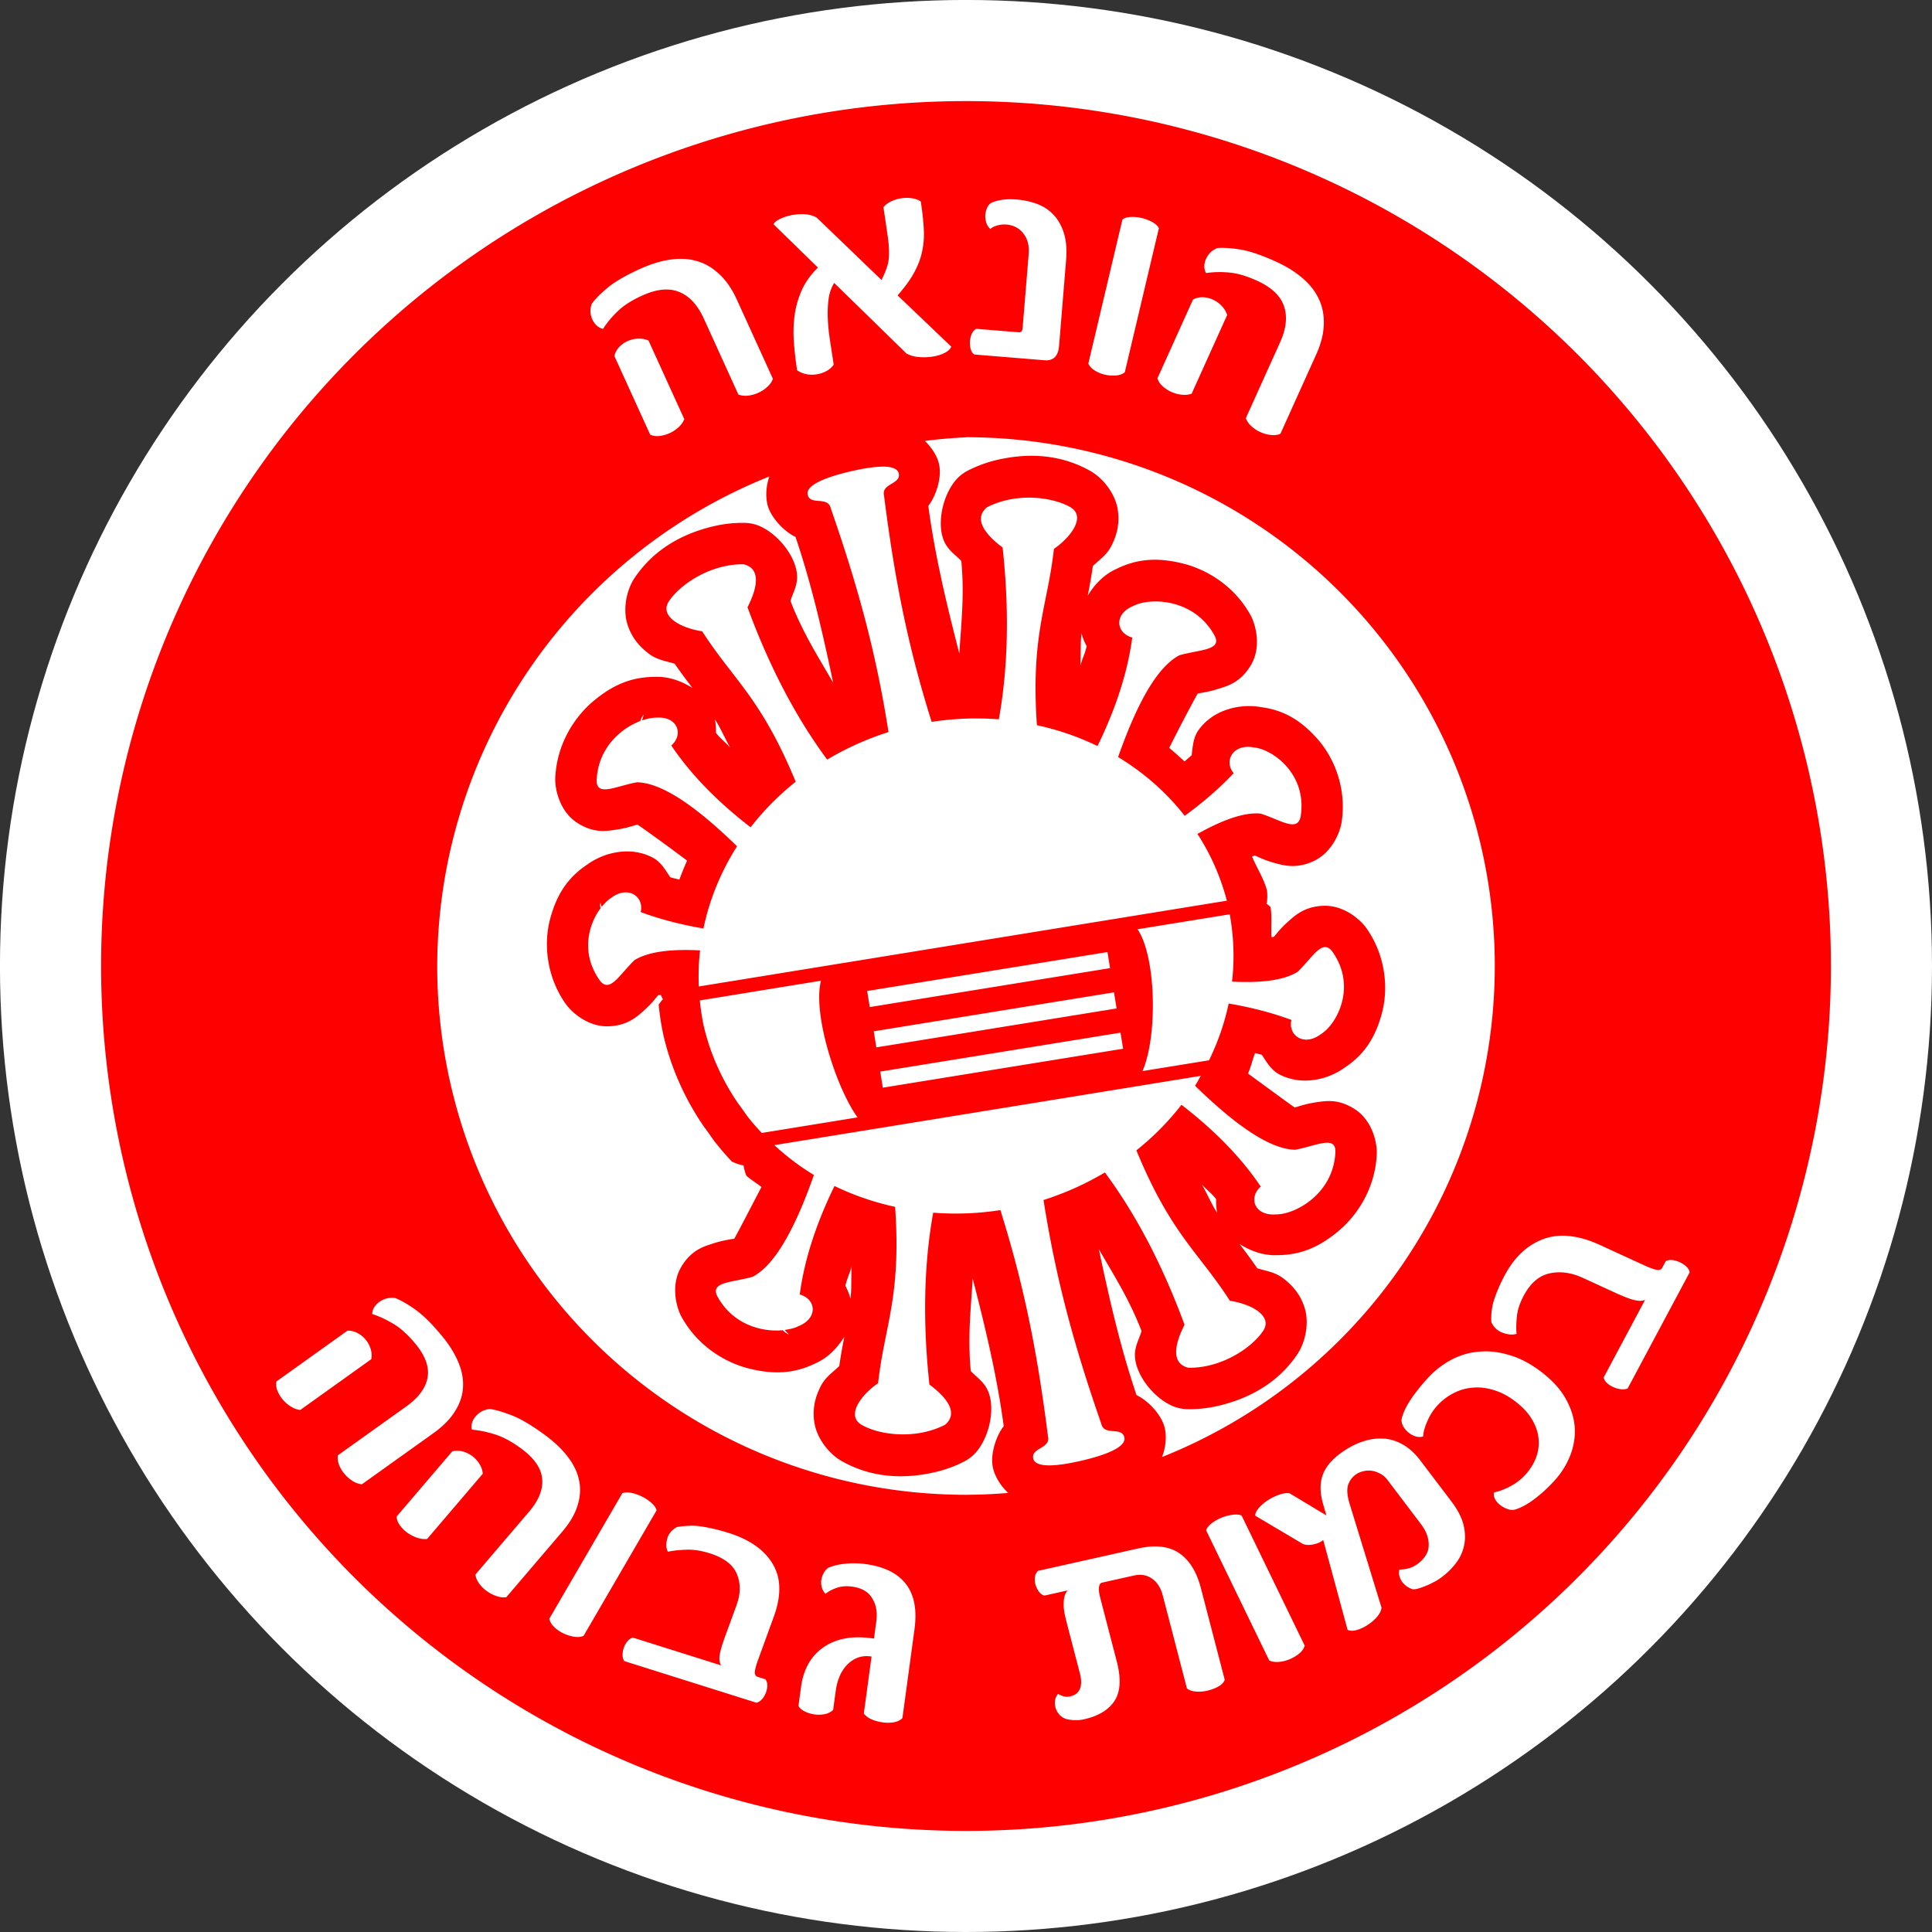
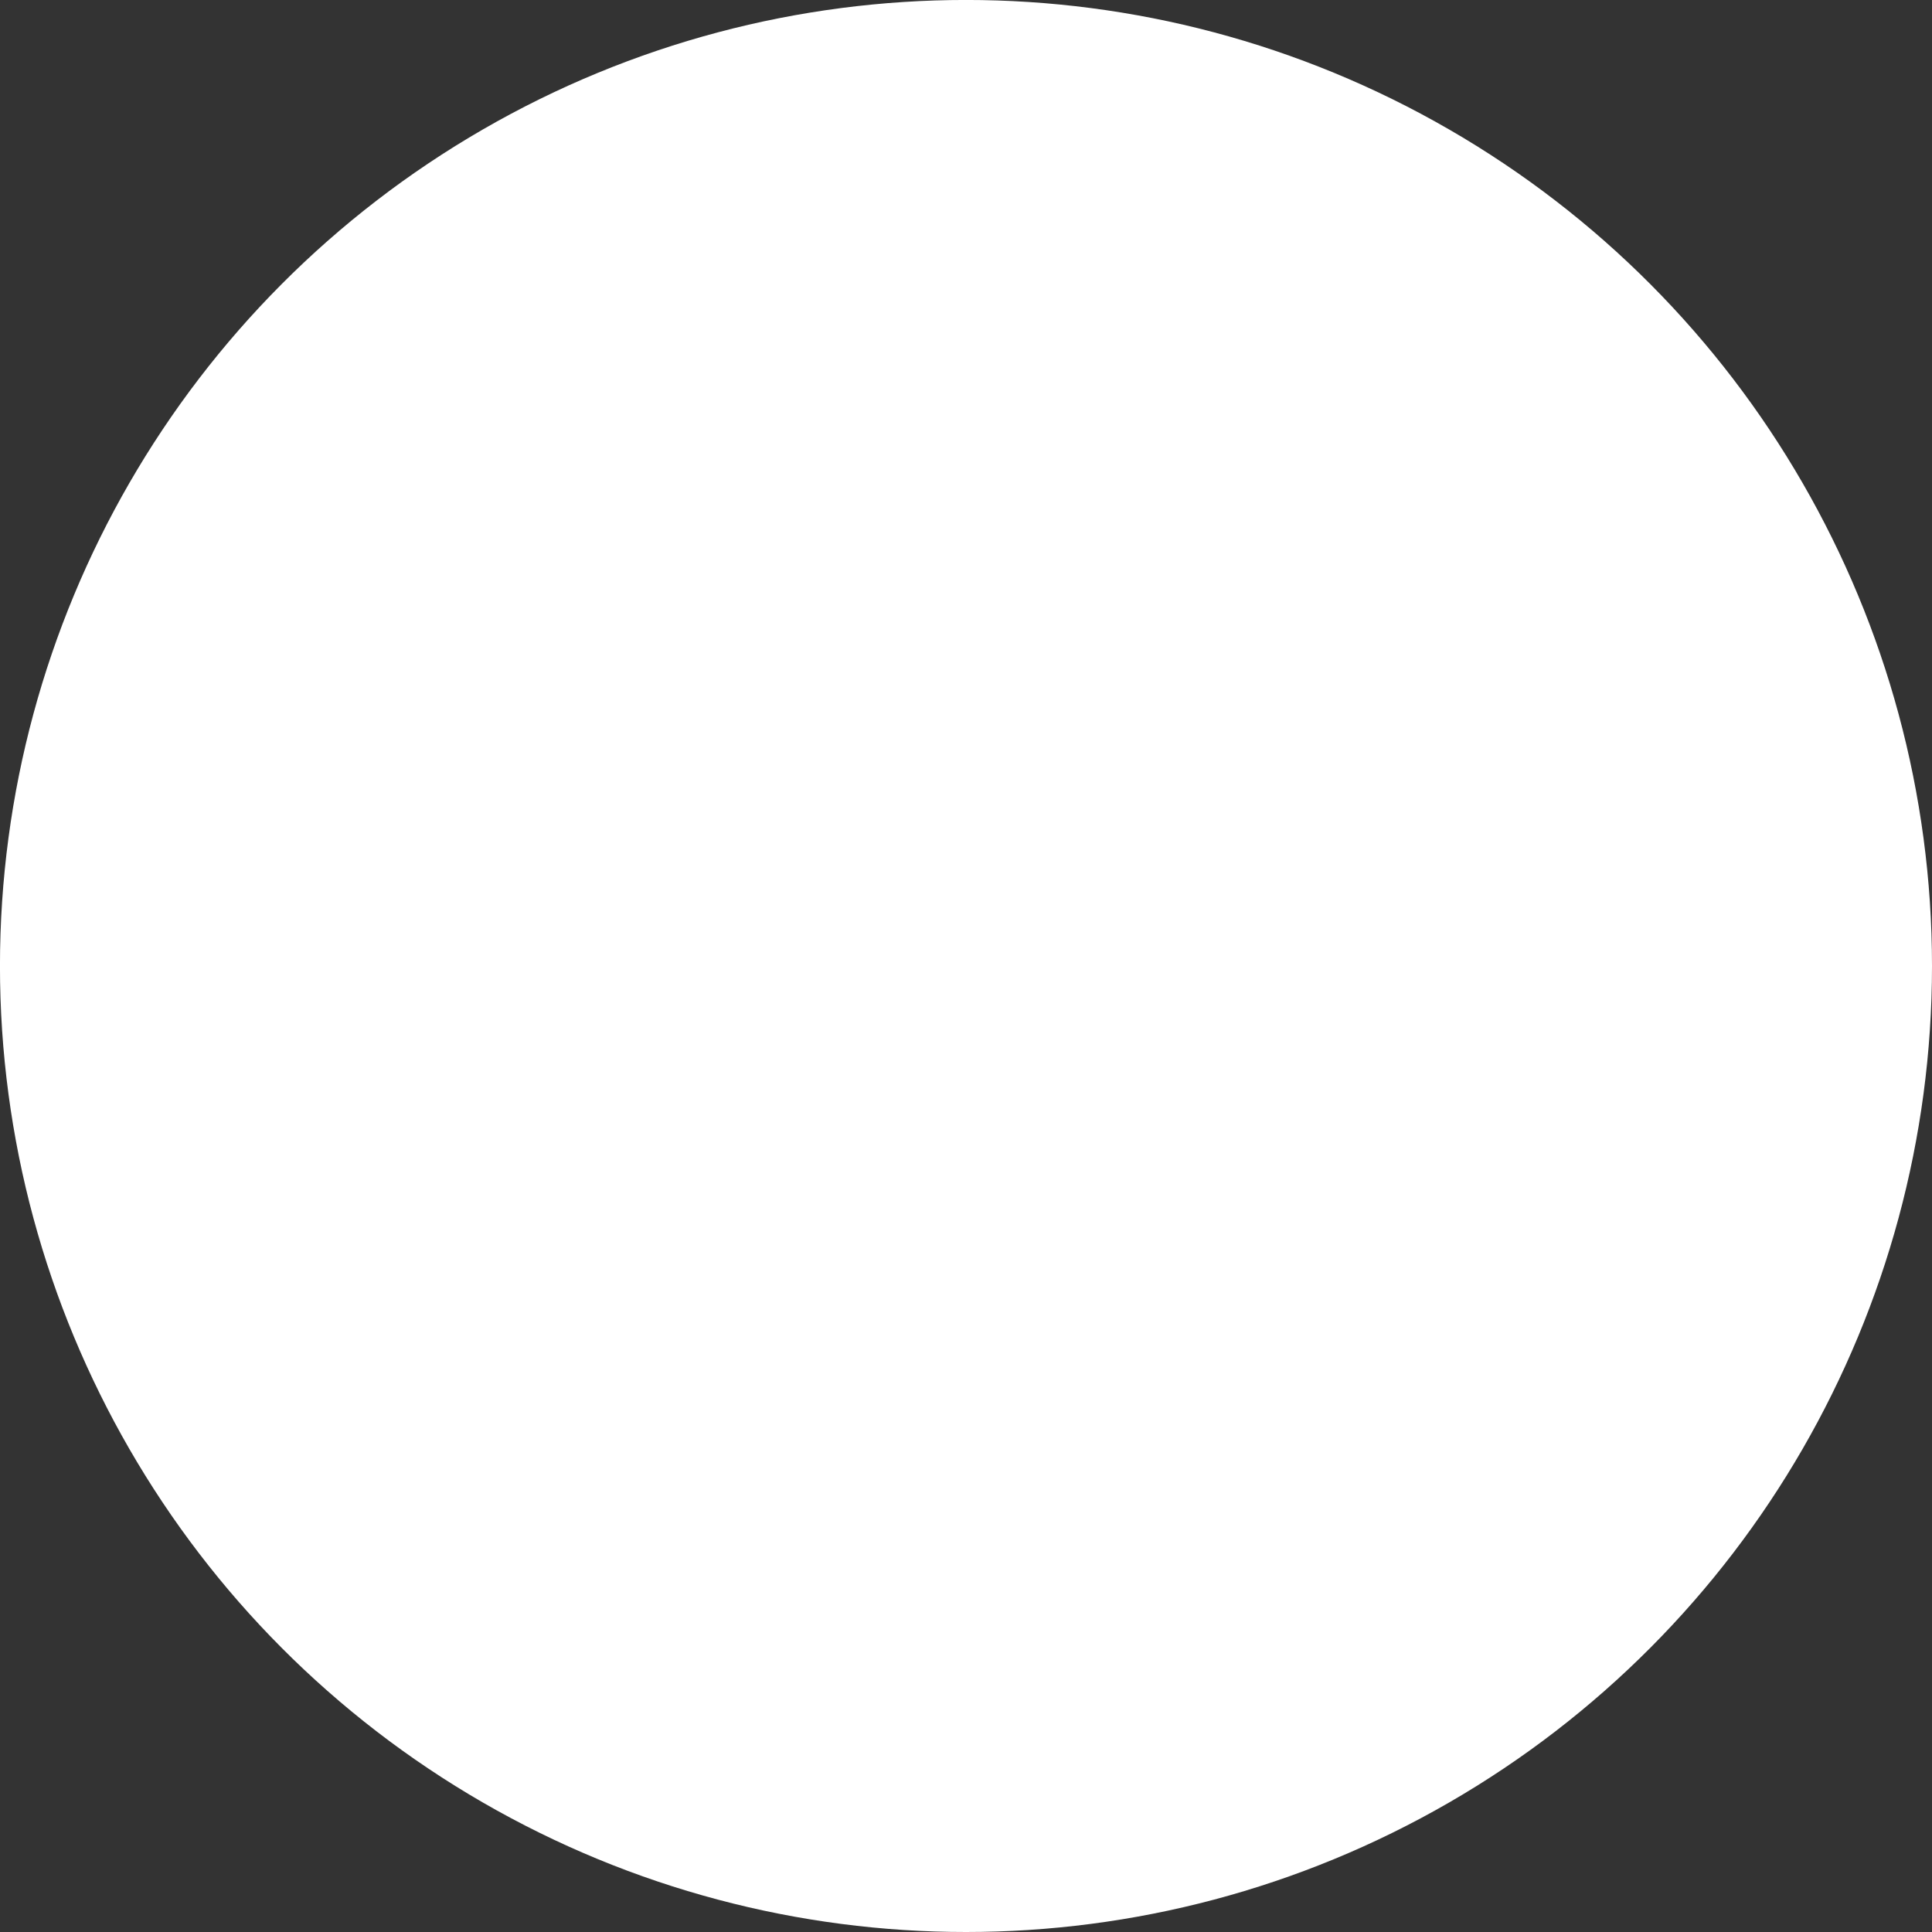
<svg xmlns="http://www.w3.org/2000/svg" xmlns:ns1="http://www.inkscape.org/namespaces/inkscape" xmlns:ns2="http://sodipodi.sourceforge.net/DTD/sodipodi-0.dtd" width="60.335mm" height="60.335mm" viewBox="0 0 60.335 60.335" version="1.1" id="svg1" ns1:version="1.4 (e7c3feb100, 2024-10-09)" ns2:docname="article-labeling-fraud.svg">
  <rect x="0" y="0" width="60.335" height="60.335" fill="#333333" stroke="none" />
  <ns2:namedview id="namedview1" pagecolor="#ffffff" bordercolor="#000000" borderopacity="0.25" ns1:showpageshadow="2" ns1:pageopacity="0.0" ns1:pagecheckerboard="0" ns1:deskcolor="#d1d1d1" ns1:document-units="mm" ns1:zoom="1.6000176" ns1:cx="176.87305" ns1:cy="178.43554" ns1:window-width="1600" ns1:window-height="821" ns1:window-x="0" ns1:window-y="0" ns1:window-maximized="1" ns1:current-layer="layer1" />
  <defs id="defs1" />
  <g ns1:label="Layer 1" ns1:groupmode="layer" id="layer1">
    <circle style="fill:#ffffff;fill-opacity:1;stroke:none;stroke-width:0.341;stroke-linecap:round;stroke-linejoin:round;stroke-miterlimit:4.7;stroke-dasharray:none;stroke-opacity:1;paint-order:fill markers stroke" id="path7" cx="155.983" cy="185.917" r="30.168" transform="translate(-125.816,-155.75)" />
-     <path id="path3" style="fill:#ff0000;fill-opacity:1;stroke-width:1.986;stroke-linecap:round;stroke-linejoin:round;stroke-miterlimit:4.7;paint-order:fill markers stroke" d="M 30.168,3.157 A 27.011,27.011 0 0 0 3.157,30.168 27.011,27.011 0 0 0 30.168,57.178 27.011,27.011 0 0 0 57.178,30.168 27.011,27.011 0 0 0 30.168,3.157 Z m -1.851,3.022 c 0.056,-3.58e-5 0.112,0.004 0.166,0.013 0.112,0.017 0.203,0.052 0.273,0.103 0.048,0.314 0.08,0.598 0.093,0.852 0.014,0.251 -0.004,0.489 -0.054,0.715 -0.047,0.223 -0.132,0.443 -0.254,0.662 -0.119,0.218 -0.29,0.452 -0.51,0.701 l 1.678,1.601 c -0.032,0.077 -0.103,0.142 -0.213,0.197 -0.107,0.054 -0.231,0.091 -0.372,0.113 -0.137,0.021 -0.28,0.026 -0.428,0.014 -0.145,-0.012 -0.274,-0.048 -0.386,-0.109 L 26.051,8.836 c -0.092,0.151 -0.151,0.32 -0.175,0.504 -0.025,0.185 -0.033,0.384 -0.025,0.598 0.008,0.214 0.031,0.443 0.068,0.687 l 0.117,0.763 c -0.062,0.087 -0.14,0.156 -0.236,0.205 -0.092,0.049 -0.193,0.081 -0.303,0.098 -0.107,0.016 -0.213,0.014 -0.319,-0.007 -0.103,-0.022 -0.199,-0.062 -0.285,-0.12 -0.053,-0.345 -0.088,-0.667 -0.106,-0.967 -0.015,-0.303 -8.96e-4,-0.586 0.043,-0.849 0.047,-0.263 0.125,-0.509 0.233,-0.738 0.112,-0.229 0.271,-0.447 0.48,-0.654 L 24.155,7.001 c 0.034,-0.061 0.105,-0.118 0.213,-0.168 0.108,-0.051 0.228,-0.089 0.361,-0.116 l 0.068,-0.011 c 0.113,-0.017 0.226,-0.022 0.34,-0.015 0.139,0.01 0.261,0.044 0.367,0.103 l 2.026,1.95 c 0.074,-0.152 0.129,-0.285 0.168,-0.4 0.041,-0.119 0.063,-0.253 0.065,-0.403 0.004,-0.154 -0.009,-0.343 -0.041,-0.57 -0.032,-0.226 -0.076,-0.525 -0.133,-0.897 0.052,-0.07 0.128,-0.131 0.23,-0.18 0.105,-0.05 0.213,-0.085 0.326,-0.102 0.058,-0.009 0.115,-0.013 0.171,-0.013 z m 3.183,0.044 c 0.08,-0.002 0.166,7.88e-4 0.258,0.008 0.215,0.018 0.422,0.062 0.62,0.134 0.198,0.072 0.37,0.183 0.516,0.335 0.145,0.151 0.255,0.343 0.329,0.575 0.074,0.229 0.098,0.513 0.07,0.851 l -0.219,2.674 c -0.026,0.323 -0.177,0.473 -0.45,0.451 l -2.195,-0.18 c -0.056,-0.036 -0.094,-0.093 -0.116,-0.172 -0.021,-0.079 -0.029,-0.162 -0.022,-0.248 0.007,-0.086 0.027,-0.165 0.061,-0.236 0.034,-0.072 0.081,-0.12 0.142,-0.146 l 1.328,0.109 c 0.068,0.005 0.106,-0.042 0.114,-0.144 L 32.125,7.933 C 32.146,7.671 32.091,7.458 31.959,7.292 31.831,7.124 31.652,7.031 31.425,7.012 c -0.095,-0.008 -0.192,0.003 -0.29,0.032 -0.098,0.029 -0.166,0.065 -0.204,0.109 -0.066,-0.058 -0.112,-0.13 -0.136,-0.216 -0.024,-0.089 -0.031,-0.174 -0.021,-0.257 0.01,-0.083 0.033,-0.157 0.069,-0.222 0.037,-0.068 0.088,-0.115 0.155,-0.14 0.055,-0.027 0.148,-0.052 0.28,-0.075 0.068,-0.011 0.141,-0.018 0.221,-0.02 z m 3.813,0.552 c 0.115,-0.004 0.23,0.007 0.344,0.034 0.117,0.028 0.226,0.069 0.327,0.125 0.101,0.056 0.17,0.119 0.207,0.192 l -1.064,4.498 c -0.075,0.062 -0.17,0.096 -0.286,0.103 -0.116,0.007 -0.231,-0.002 -0.345,-0.029 -0.111,-0.026 -0.215,-0.07 -0.311,-0.13 -0.094,-0.06 -0.159,-0.131 -0.197,-0.213 l 1.064,-4.498 c 0.062,-0.049 0.149,-0.076 0.261,-0.081 z m 2.849,0.966 c 0.158,-0.002 0.346,0.015 0.564,0.05 0.29,0.046 0.659,0.17 1.106,0.372 0.326,0.147 0.604,0.318 0.834,0.514 0.233,0.196 0.405,0.415 0.517,0.655 0.116,0.238 0.168,0.504 0.158,0.797 -0.006,0.292 -0.085,0.605 -0.236,0.939 l -1.119,2.48 c -0.091,0.037 -0.193,0.049 -0.305,0.035 -0.11,-0.012 -0.216,-0.042 -0.32,-0.089 -0.104,-0.047 -0.197,-0.108 -0.279,-0.182 -0.082,-0.074 -0.14,-0.158 -0.176,-0.252 l 1.072,-2.374 C 40.17,10.258 40.21,9.881 40.096,9.556 39.986,9.232 39.702,8.967 39.247,8.762 38.921,8.614 38.63,8.531 38.375,8.51 c -0.251,-0.022 -0.488,-0.016 -0.713,0.018 -0.03,-0.054 -0.047,-0.118 -0.051,-0.191 -0.002,-0.072 0.011,-0.146 0.039,-0.221 l 0.017,-0.038 c 0.028,-0.062 0.066,-0.119 0.113,-0.172 0.06,-0.064 0.138,-0.118 0.234,-0.159 0.046,-0.004 0.095,-0.007 0.148,-0.007 z m -16.805,0.344 c 0.139,0.007 0.271,0.029 0.398,0.066 0.256,0.07 0.49,0.206 0.704,0.407 0.215,0.197 0.399,0.462 0.551,0.796 l 1.127,2.476 c -0.032,0.093 -0.091,0.177 -0.175,0.252 -0.081,0.074 -0.174,0.135 -0.278,0.183 -0.104,0.047 -0.21,0.077 -0.32,0.09 -0.11,0.013 -0.211,8.95e-4 -0.305,-0.034 L 21.98,9.95 C 21.786,9.523 21.529,9.245 21.209,9.117 20.892,8.986 20.506,9.025 20.052,9.232 c -0.326,0.148 -0.58,0.311 -0.763,0.49 -0.182,0.174 -0.334,0.357 -0.457,0.549 -0.06,-0.013 -0.119,-0.042 -0.177,-0.087 -0.055,-0.046 -0.102,-0.104 -0.141,-0.175 l -0.017,-0.038 c -0.028,-0.062 -0.047,-0.128 -0.055,-0.199 -0.009,-0.087 0.003,-0.181 0.035,-0.28 0.108,-0.151 0.274,-0.32 0.501,-0.508 0.226,-0.188 0.563,-0.383 1.009,-0.586 0.326,-0.148 0.638,-0.245 0.936,-0.289 0.151,-0.023 0.296,-0.03 0.434,-0.023 z m 16.198,1.197 c 0.111,0.003 0.216,0.027 0.317,0.072 0.104,0.047 0.197,0.112 0.277,0.196 0.083,0.085 0.142,0.181 0.175,0.287 l -1.11,2.458 c -0.097,0.034 -0.201,0.044 -0.314,0.031 -0.11,-0.012 -0.217,-0.041 -0.321,-0.088 -0.101,-0.046 -0.192,-0.106 -0.274,-0.18 -0.079,-0.073 -0.132,-0.154 -0.159,-0.244 l 1.11,-2.458 c 0.09,-0.05 0.19,-0.075 0.298,-0.074 z M 19.922,10.577 c 0.119,-0.006 0.229,0.013 0.331,0.058 l 1.117,2.455 c -0.038,0.095 -0.099,0.181 -0.183,0.256 -0.081,0.074 -0.174,0.135 -0.278,0.182 -0.101,0.046 -0.207,0.075 -0.316,0.088 -0.107,0.011 -0.203,-0.003 -0.288,-0.042 l -1.118,-2.455 c 0.022,-0.101 0.069,-0.192 0.141,-0.272 0.075,-0.081 0.163,-0.146 0.264,-0.192 0.104,-0.047 0.214,-0.074 0.33,-0.079 z M 30.168,13.654 A 16.513,16.513 0 0 1 46.681,30.168 16.513,16.513 0 0 1 36.29,45.502 c 0.109,-0.281 0.15,-0.624 0.084,-0.909 -0.1,-0.425 -0.543,-0.868 -0.881,-1.024 -0.511,-1.509 -0.851,-3.015 -1.177,-4.559 0.464,0.809 0.953,1.562 1.334,2.559 -0.079,0.267 -0.233,0.495 -0.203,0.832 0.058,0.652 0.733,1.412 1.348,1.567 a 1.292,1.292 0 0 0 0.296,0.04 c 0.346,0.005 0.676,-0.038 0.983,-0.112 1.099,-0.264 1.915,-0.818 2.446,-1.611 0.244,-0.364 0.368,-0.953 0.229,-1.421 -0.139,-0.468 -0.424,-0.752 -0.673,-0.941 -0.274,-0.208 -0.544,-0.228 -0.813,-0.316 -0.199,-0.289 -0.374,-0.524 -0.554,-0.759 0.366,0.233 0.772,0.367 1.175,0.35 0.743,-0.003 1.319,-0.256 1.91,-0.749 0.605,-0.504 1.149,-1.347 1.201,-2.394 0.019,-0.372 -0.143,-1.053 -0.663,-1.401 -0.519,-0.348 -0.931,-0.272 -1.177,-0.238 -0.377,0.053 -0.544,0.12 -0.72,0.17 -0.028,-0.009 -0.814,-0.589 -1.462,-1.06 0.095,-0.204 0.14,-0.429 0.221,-0.64 0.07,0.02 0.144,0.035 0.213,0.056 0.15,0.228 0.289,0.47 0.53,0.601 0.669,0.364 1.5,0.204 2.069,-0.211 0.613,-0.407 0.951,-0.948 1.149,-1.687 0.205,-0.766 0.126,-1.78 -0.47,-2.641 -0.211,-0.305 -0.716,-0.72 -1.307,-0.717 -0.591,0.003 -0.906,0.279 -1.095,0.444 -0.291,0.254 -0.387,0.395 -0.502,0.528 -0.003,7.7e-4 -0.068,0.005 -0.074,0.007 -0.022,-0.313 0.024,-0.635 -0.031,-0.942 a 1.292,1.292 0 0 0 -0.121,-0.101 1.292,1.292 0 0 0 0.009,-0.423 c -0.097,-0.37 -0.317,-0.696 -0.463,-1.051 0.008,-8.96e-4 0.083,-0.033 0.086,-0.033 0.161,0.069 0.311,0.153 0.684,0.252 0.242,0.064 0.648,0.17 1.178,-0.089 0.531,-0.26 0.798,-0.855 0.852,-1.222 0.152,-1.036 -0.228,-1.979 -0.752,-2.574 -0.506,-0.575 -1.048,-0.909 -1.779,-1.002 -0.694,-0.119 -1.509,0.105 -1.947,0.728 -0.158,0.225 -0.175,0.504 -0.208,0.775 -0.071,0.067 -0.149,0.13 -0.223,0.196 -0.156,-0.146 -0.313,-0.288 -0.479,-0.423 0.404,-0.807 0.87,-1.677 0.893,-1.7 0.18,-0.033 0.36,-0.05 0.722,-0.17 0.236,-0.078 0.637,-0.194 0.948,-0.736 0.311,-0.542 0.153,-1.224 -0.028,-1.55 -0.511,-0.915 -1.372,-1.427 -2.139,-1.611 -0.748,-0.179 -1.377,-0.151 -2.044,0.177 -0.37,0.164 -0.673,0.466 -0.897,0.838 0.058,-0.29 0.111,-0.58 0.161,-0.927 0.202,-0.199 0.434,-0.339 0.588,-0.647 0.139,-0.28 0.268,-0.66 0.185,-1.142 -0.083,-0.482 -0.456,-0.954 -0.836,-1.172 -0.827,-0.474 -1.806,-0.61 -2.908,-0.359 -0.308,0.07 -0.622,0.18 -0.929,0.337 a 1.292,1.292 0 0 0 -0.248,0.166 c -0.483,0.412 -0.75,1.392 -0.513,2.002 0.123,0.315 0.363,0.452 0.553,0.656 0.101,1.065 -0.004,1.958 -0.062,2.891 -0.394,-1.53 -0.757,-3.032 -0.969,-4.613 0.234,-0.29 0.434,-0.884 0.334,-1.309 -0.062,-0.266 -0.237,-0.519 -0.44,-0.719 a 16.513,16.513 0 0 1 1.283,-0.112 z m -2.646,0.918 c 0.379,-0.008 0.516,0.091 0.544,0.209 0.081,0.348 -0.549,0.309 -0.458,0.698 0.309,2.432 0.7,4.567 1.487,7.065 0.696,-0.108 1.402,-0.135 2.098,-0.08 0.29,-1.613 0.33,-3.401 0.118,-5.366 -0.685,-0.513 -0.852,-0.947 -0.491,-1.255 0.201,-0.104 0.412,-0.177 0.626,-0.226 0.762,-0.174 1.547,-0.027 1.978,0.22 0.495,0.284 0.039,0.924 -0.511,1.304 -0.196,1.785 -0.726,2.667 -0.531,5.506 0.66,0.143 1.296,0.362 1.892,0.651 0.524,-1.072 0.932,-2.225 1.085,-3.388 -0.506,-0.137 -0.589,-0.74 0.046,-0.992 0.501,-0.258 1.871,-0.241 2.516,0.913 0.27,0.483 -0.439,0.447 -1.088,0.632 -0.649,0.34 -1.275,1.362 -1.915,3.179 0.809,0.489 1.513,1.11 2.079,1.835 0.552,-0.402 1.071,-0.843 1.529,-1.33 -0.32,-0.388 -0.016,-0.937 0.646,-0.803 0.559,0.056 1.643,0.812 1.451,2.125 -0.081,0.55 -0.626,0.135 -1.258,-0.061 -0.476,-0.045 -1.124,0.162 -1.969,0.636 0.419,0.644 0.726,1.348 0.918,2.084 l -12.256,1.991 -4.235,0.688 c -0.015,-0.374 -0.004,-0.751 0.04,-1.127 -0.968,-0.05 -1.64,0.053 -2.047,0.304 -0.479,0.457 -0.783,1.07 -1.1,0.613 -0.591,-0.853 -0.33,-1.741 0.039,-2.233 -0.015,-0.064 -0.018,-0.124 -0.006,-0.176 h 4.66e-4 a 1.292,1.292 0 0 0 0.045,0.129 c 0.092,-0.113 0.187,-0.21 0.278,-0.267 0.534,-0.414 1.05,-0.057 0.936,0.433 0.626,0.233 1.287,0.398 1.96,0.513 0.186,-0.9 0.541,-1.769 1.049,-2.567 -1.38,-1.345 -2.394,-1.983 -3.127,-1.999 -0.664,0.122 -1.283,0.469 -1.256,-0.084 0.05,-1.006 0.77,-1.604 1.359,-1.829 v -4.57e-4 c 0.032,-0.087 0.071,-0.163 0.116,-0.204 a 1.292,1.292 0 0 0 -0.057,0.186 c 0.16,-0.055 0.312,-0.088 0.431,-0.086 0.681,-0.056 0.874,0.522 0.482,0.869 0.653,0.974 1.531,1.826 2.476,2.554 0.406,-0.524 0.879,-1.002 1.407,-1.423 -1.085,-2.631 -1.952,-3.186 -2.92,-4.698 -0.661,-0.097 -1.354,-0.467 -1.036,-0.942 0.276,-0.413 0.915,-0.892 1.674,-1.075 0.213,-0.051 0.435,-0.079 0.661,-0.075 0.461,0.116 0.503,0.579 0.117,1.343 0.682,1.855 1.512,3.439 2.488,4.756 0.6,-0.358 1.243,-0.647 1.915,-0.86 -0.404,-2.587 -1.001,-4.675 -1.804,-6.991 -0.091,-0.388 -0.639,-0.074 -0.72,-0.422 -0.044,-0.188 0.186,-0.458 1.33,-0.726 0.429,-0.1 0.743,-0.144 0.97,-0.148 z m -3.496,0.308 c -0.094,0.271 -0.124,0.593 -0.062,0.861 h -0.002 c 0.1,0.425 0.543,0.869 0.881,1.025 0.511,1.509 0.851,3.015 1.177,4.557 -0.464,-0.809 -0.953,-1.56 -1.334,-2.557 0.079,-0.267 0.233,-0.496 0.203,-0.832 -0.058,-0.652 -0.733,-1.412 -1.348,-1.567 A 1.292,1.292 0 0 0 23.246,16.329 c -0.346,-0.005 -0.676,0.036 -0.983,0.11 -1.099,0.264 -1.916,0.82 -2.447,1.612 -0.244,0.364 -0.368,0.953 -0.229,1.422 0.139,0.468 0.424,0.75 0.673,0.939 0.273,0.207 0.543,0.229 0.812,0.318 0.198,0.287 0.373,0.52 0.552,0.754 -0.365,-0.231 -0.77,-0.363 -1.172,-0.346 -0.743,0.003 -1.319,0.256 -1.91,0.748 -0.605,0.504 -1.149,1.348 -1.201,2.394 -0.019,0.372 0.143,1.053 0.663,1.401 0.519,0.348 0.931,0.272 1.177,0.238 0.378,-0.053 0.546,-0.118 0.722,-0.168 0.031,0.01 0.835,0.583 1.555,1.126 -0.09,0.195 -0.166,0.392 -0.242,0.593 -0.095,-0.026 -0.193,-0.046 -0.286,-0.075 -0.15,-0.228 -0.289,-0.472 -0.53,-0.603 -0.67,-0.365 -1.502,-0.201 -2.071,0.215 -0.611,0.407 -0.949,0.946 -1.147,1.684 -0.205,0.766 -0.126,1.78 0.471,2.641 0.211,0.305 0.715,0.722 1.306,0.719 0.591,-0.003 0.906,-0.279 1.095,-0.444 0.291,-0.254 0.388,-0.396 0.502,-0.53 0.003,-8.14e-4 0.073,-0.005 0.079,-0.007 a 1.292,1.292 0 0 0 0.068,0.133 1.292,1.292 0 0 0 -0.133,0.173 c 0.032,0.315 0.079,0.647 0.157,0.993 a 1.292,1.292 0 0 0 0.004,0.017 c 0.224,0.927 0.605,1.81 1.128,2.613 a 1.292,1.292 0 0 0 0.004,0.005 c 0.202,0.307 0.03,0.043 0.42,0.598 a 1.292,1.292 0 0 0 0.04,0.054 c 0.166,0.213 0.343,0.417 0.528,0.614 a 1.292,1.292 0 0 0 0.371,0.126 1.292,1.292 0 0 0 0.087,0.32 c 0.142,0.13 0.319,0.23 0.471,0.353 -0.377,0.726 -0.829,1.594 -0.85,1.614 -0.18,0.033 -0.359,0.05 -0.72,0.169 -0.236,0.078 -0.637,0.193 -0.948,0.735 -0.311,0.542 -0.153,1.224 0.028,1.549 0.511,0.915 1.372,1.429 2.139,1.612 0.747,0.179 1.376,0.152 2.043,-0.175 0.368,-0.163 0.671,-0.461 0.897,-0.831 -0.057,0.288 -0.109,0.574 -0.159,0.918 -0.202,0.199 -0.434,0.339 -0.588,0.647 -0.139,0.28 -0.269,0.659 -0.186,1.141 0.083,0.481 0.456,0.954 0.836,1.172 0.827,0.474 1.805,0.609 2.906,0.359 0.309,-0.07 0.624,-0.178 0.93,-0.336 a 1.292,1.292 0 0 0 0.248,-0.166 c 0.483,-0.412 0.75,-1.394 0.512,-2.004 -0.123,-0.316 -0.362,-0.453 -0.552,-0.657 -0.1,-1.064 0.004,-1.955 0.061,-2.887 0.393,1.529 0.757,3.031 0.969,4.611 -0.234,0.29 -0.434,0.884 -0.334,1.31 0.066,0.282 0.253,0.57 0.473,0.773 A 16.513,16.513 0 0 1 30.168,46.681 16.513,16.513 0 0 1 13.654,30.167 16.513,16.513 0 0 1 24.025,14.88 Z m 9.752,4.898 c 0.033,0.144 0.09,0.273 0.157,0.401 -0.039,0.202 -0.141,0.406 -0.198,0.61 0.025,-0.303 -0.003,-0.751 0.04,-1.011 z m -11.456,2.684 c 0.154,0.214 0.327,0.625 0.483,0.885 -0.141,-0.158 -0.322,-0.296 -0.447,-0.46 0.004,-0.143 -0.002,-0.283 -0.035,-0.425 z m 16.082,6.091 c 0.125,0.691 0.154,1.398 0.071,2.102 0.968,0.05 1.64,-0.053 2.047,-0.304 0.479,-0.457 0.783,-1.07 1.1,-0.614 0.756,1.091 0.119,2.249 -0.356,2.548 -0.534,0.414 -1.05,0.057 -0.936,-0.433 -0.626,-0.233 -1.287,-0.398 -1.96,-0.513 -0.126,0.61 -0.336,1.204 -0.612,1.773 l -2.078,0.337 c 0.478,-1.098 0.426,-3.574 -0.155,-4.429 z m -3.819,1.179 0.081,0.502 -7.504,1.216 -0.081,-0.502 z m -8.947,0.895 c -0.267,1.05 0.487,3.369 1.143,4.268 l -2.991,0.486 C 23.631,35.215 23.481,35.041 23.339,34.86 22.942,34.294 23.144,34.6 22.941,34.293 22.498,33.612 22.176,32.866 21.987,32.083 21.924,31.806 21.884,31.525 21.855,31.243 Z m 9.151,0.363 0.082,0.503 -7.504,1.216 -0.081,-0.502 z m 0.204,1.259 0.081,0.502 -7.504,1.216 -0.081,-0.502 z m 2.506,1.349 c -0.059,0.103 -0.113,0.208 -0.178,0.309 1.38,1.345 2.394,1.983 3.127,1.999 0.664,-0.122 1.283,-0.469 1.255,0.084 -0.066,1.32 -1.285,1.943 -1.849,1.934 -0.681,0.056 -0.875,-0.521 -0.482,-0.868 -0.653,-0.974 -1.531,-1.826 -2.476,-2.554 -0.406,0.524 -0.879,1.002 -1.407,1.423 1.085,2.631 1.952,3.186 2.92,4.698 0.661,0.097 1.354,0.468 1.036,0.942 -0.276,0.413 -0.914,0.892 -1.674,1.074 -0.213,0.051 -0.435,0.079 -0.661,0.075 -0.461,-0.116 -0.504,-0.579 -0.118,-1.343 -0.682,-1.855 -1.512,-3.44 -2.487,-4.756 -0.6,0.358 -1.244,0.647 -1.916,0.86 0.404,2.587 1.001,4.675 1.804,6.991 0.091,0.388 0.639,0.074 0.72,0.422 0.044,0.188 -0.185,0.458 -1.33,0.726 -1.145,0.268 -1.47,0.128 -1.514,-0.06 -0.081,-0.348 0.549,-0.309 0.459,-0.698 -0.309,-2.432 -0.7,-4.567 -1.487,-7.065 -0.696,0.108 -1.401,0.135 -2.098,0.08 -0.29,1.613 -0.33,3.401 -0.118,5.366 0.685,0.513 0.852,0.947 0.491,1.256 -0.201,0.104 -0.413,0.177 -0.626,0.226 -0.762,0.174 -1.547,0.027 -1.978,-0.22 -0.495,-0.284 -0.039,-0.924 0.511,-1.304 0.196,-1.785 0.727,-2.667 0.531,-5.506 -0.66,-0.143 -1.296,-0.362 -1.893,-0.651 -0.524,1.072 -0.932,2.225 -1.085,3.388 0.506,0.137 0.589,0.74 -0.046,0.992 -0.106,0.054 -0.256,0.092 -0.424,0.114 a 1.292,1.292 0 0 0 0.133,0.141 c -0.059,-0.016 -0.127,-0.067 -0.194,-0.131 -0.628,0.06 -1.539,-0.157 -2.03,-1.036 -0.27,-0.483 0.439,-0.447 1.088,-0.632 0.649,-0.34 1.275,-1.362 1.915,-3.18 -0.448,-0.271 -0.86,-0.585 -1.237,-0.932 l 3.074,-0.499 c 0.009,-8.95e-4 0.018,-0.003 0.027,-0.004 l 0.01,-0.002 7.828,-1.272 c 4.03e-4,0 6.9e-4,9e-6 8.96e-4,0 0.032,-8.95e-4 0.063,-0.007 0.093,-0.015 z m 0.032,3.39 c 0.141,0.158 0.323,0.294 0.447,0.458 -0.004,0.144 0.002,0.284 0.035,0.427 -0.154,-0.214 -0.327,-0.625 -0.483,-0.885 z m 11.388,1.607 c 0.325,0.018 0.676,0.114 1.054,0.288 l 1.352,0.621 c 0.181,0.083 0.316,0.134 0.406,0.152 0.089,0.014 0.148,-0.006 0.178,-0.062 l 0.113,-0.212 c 0.059,-0.029 0.126,-0.04 0.204,-0.031 0.077,0.009 0.155,0.032 0.232,0.067 0.077,0.036 0.145,0.08 0.203,0.133 0.057,0.053 0.093,0.114 0.106,0.183 l -1.936,3.626 c -0.064,0.027 -0.138,0.034 -0.221,0.023 -0.086,-0.013 -0.165,-0.036 -0.237,-0.069 -0.075,-0.034 -0.139,-0.077 -0.193,-0.129 -0.055,-0.052 -0.087,-0.108 -0.098,-0.169 l 1.292,-2.42 c -0.063,0.024 -0.135,0.033 -0.217,0.025 -0.08,-0.01 -0.161,-0.03 -0.243,-0.057 -0.082,-0.028 -0.163,-0.058 -0.245,-0.093 -0.082,-0.034 -0.159,-0.068 -0.23,-0.101 l -1.003,-0.461 c -0.367,-0.169 -0.716,-0.216 -1.045,-0.142 -0.328,0.072 -0.596,0.303 -0.805,0.694 -0.124,0.232 -0.195,0.449 -0.214,0.652 -0.022,0.202 -0.026,0.383 -0.011,0.542 -0.12,0.038 -0.261,0.027 -0.423,-0.031 -0.021,-0.006 -0.041,-0.014 -0.058,-0.022 -0.135,-0.062 -0.237,-0.165 -0.306,-0.31 -0.014,-0.255 0.018,-0.499 0.096,-0.732 0.079,-0.235 0.186,-0.48 0.321,-0.733 0.307,-0.575 0.713,-0.953 1.218,-1.136 0.126,-0.046 0.258,-0.076 0.394,-0.091 0.102,-0.011 0.208,-0.014 0.316,-0.007 z M 26.598,39.545 c -0.025,0.303 0.003,0.75 -0.04,1.011 -0.033,-0.143 -0.09,-0.271 -0.157,-0.399 0.039,-0.203 0.141,-0.407 0.198,-0.612 z M 12.33,40.532 c 0.178,0.068 0.388,0.187 0.632,0.359 0.243,0.171 0.52,0.444 0.831,0.818 0.227,0.273 0.398,0.545 0.513,0.815 0.117,0.273 0.168,0.536 0.153,0.791 -0.01,0.255 -0.092,0.505 -0.245,0.749 -0.148,0.245 -0.374,0.475 -0.676,0.691 l -2.237,1.599 c -0.101,-0.01 -0.2,-0.046 -0.297,-0.109 -0.094,-0.06 -0.178,-0.134 -0.25,-0.221 -0.072,-0.087 -0.128,-0.18 -0.166,-0.28 -0.039,-0.1 -0.051,-0.198 -0.038,-0.294 l 2.142,-1.531 c 0.386,-0.276 0.606,-0.578 0.661,-0.906 0.057,-0.326 -0.073,-0.679 -0.39,-1.06 -0.227,-0.273 -0.452,-0.476 -0.675,-0.609 -0.219,-0.132 -0.44,-0.235 -0.663,-0.308 -8.33e-4,-0.059 0.015,-0.121 0.046,-0.185 0.034,-0.062 0.082,-0.118 0.144,-0.17 l 0.034,-0.025 c 0.056,-0.04 0.118,-0.072 0.188,-0.095 0.086,-0.028 0.183,-0.037 0.291,-0.028 z m -1.478,1.023 c 0.108,-0.002 0.21,0.022 0.308,0.072 0.1,0.052 0.185,0.121 0.256,0.205 0.072,0.087 0.125,0.184 0.158,0.292 0.035,0.11 0.041,0.218 0.02,0.323 l -2.218,1.586 C 9.27,44.02 9.17,43.981 9.073,43.919 8.979,43.859 8.895,43.785 8.823,43.698 8.753,43.613 8.698,43.521 8.66,43.421 8.623,43.323 8.615,43.23 8.634,43.141 Z m 35.561,0.646 c 0.24,0.003 0.488,0.044 0.744,0.123 0.34,0.101 0.681,0.286 1.023,0.555 0.337,0.266 0.584,0.548 0.742,0.849 0.158,0.296 0.244,0.592 0.258,0.888 0.012,0.294 -0.039,0.581 -0.153,0.862 -0.114,0.281 -0.275,0.534 -0.482,0.761 -0.201,0.22 -0.405,0.408 -0.612,0.564 -0.202,0.156 -0.403,0.269 -0.604,0.336 -0.084,0.023 -0.17,0.018 -0.257,-0.015 -0.087,-0.033 -0.163,-0.076 -0.229,-0.128 -0.066,-0.052 -0.117,-0.112 -0.152,-0.179 -0.038,-0.069 -0.049,-0.139 -0.035,-0.209 0.154,-0.031 0.323,-0.094 0.508,-0.19 0.184,-0.1 0.34,-0.219 0.466,-0.357 0.151,-0.165 0.264,-0.344 0.338,-0.535 0.072,-0.193 0.099,-0.388 0.082,-0.585 -0.018,-0.201 -0.082,-0.398 -0.195,-0.592 -0.11,-0.196 -0.276,-0.382 -0.498,-0.557 -0.222,-0.175 -0.449,-0.299 -0.68,-0.372 -0.229,-0.075 -0.451,-0.104 -0.665,-0.086 -0.215,0.014 -0.418,0.07 -0.609,0.169 -0.194,0.097 -0.366,0.228 -0.517,0.393 -0.127,0.138 -0.23,0.299 -0.309,0.482 -0.08,0.179 -0.125,0.34 -0.135,0.484 -0.087,0.021 -0.17,0.018 -0.25,-0.01 -0.08,-0.028 -0.151,-0.069 -0.215,-0.123 -0.064,-0.054 -0.116,-0.117 -0.156,-0.187 -0.038,-0.073 -0.056,-0.143 -0.053,-0.211 0.042,-0.193 0.138,-0.4 0.286,-0.622 0.151,-0.224 0.328,-0.447 0.531,-0.669 0.209,-0.229 0.448,-0.416 0.717,-0.563 0.271,-0.149 0.562,-0.237 0.873,-0.265 0.078,-0.007 0.158,-0.011 0.238,-0.01 z m -31.122,1.799 c 0.19,0.026 0.425,0.095 0.706,0.206 0.281,0.111 0.621,0.314 1.02,0.607 0.291,0.214 0.528,0.439 0.71,0.676 0.185,0.238 0.303,0.483 0.355,0.733 0.056,0.25 0.042,0.511 -0.042,0.782 -0.08,0.271 -0.239,0.545 -0.475,0.822 l -1.754,2.054 c -0.101,0.013 -0.206,8e-5 -0.316,-0.039 -0.107,-0.037 -0.207,-0.09 -0.3,-0.158 -0.093,-0.068 -0.171,-0.147 -0.235,-0.235 -0.063,-0.088 -0.101,-0.18 -0.113,-0.276 l 1.679,-1.967 c 0.302,-0.354 0.438,-0.696 0.405,-1.027 -0.03,-0.329 -0.248,-0.643 -0.655,-0.942 -0.291,-0.214 -0.562,-0.36 -0.814,-0.439 -0.247,-0.079 -0.488,-0.129 -0.723,-0.15 -0.016,-0.057 -0.018,-0.121 -0.004,-0.19 0.017,-0.067 0.049,-0.133 0.095,-0.197 l 0.027,-0.031 c 0.044,-0.051 0.096,-0.096 0.157,-0.135 0.076,-0.046 0.168,-0.077 0.276,-0.093 z m 27.941,0.927 c 0.206,0.018 0.404,0.083 0.595,0.195 0.189,0.109 0.367,0.274 0.535,0.496 l 0.96,1.265 c 0.21,0.277 0.341,0.537 0.392,0.78 0.052,0.239 0.049,0.462 -0.008,0.67 -0.055,0.207 -0.155,0.394 -0.302,0.562 -0.142,0.169 -0.307,0.315 -0.496,0.439 -0.039,0.026 -0.093,0.056 -0.161,0.089 -0.067,0.036 -0.136,0.069 -0.208,0.098 -0.072,0.029 -0.146,0.056 -0.222,0.08 -0.073,0.022 -0.137,0.033 -0.192,0.033 -0.087,-0.027 -0.161,-0.066 -0.223,-0.116 -0.062,-0.051 -0.109,-0.105 -0.142,-0.163 -0.035,-0.061 -0.057,-0.121 -0.066,-0.18 -0.007,-0.061 -0.004,-0.113 0.009,-0.158 0.09,-4.93e-4 0.179,-0.012 0.268,-0.034 0.089,-0.022 0.172,-0.058 0.248,-0.107 0.094,-0.062 0.177,-0.135 0.248,-0.222 0.074,-0.088 0.121,-0.186 0.141,-0.294 0.018,-0.11 0.011,-0.229 -0.023,-0.356 -0.033,-0.131 -0.104,-0.268 -0.213,-0.412 l -1.042,-1.374 c -0.07,-0.092 -0.152,-0.161 -0.244,-0.205 -0.09,-0.046 -0.178,-0.074 -0.264,-0.084 -0.086,-0.009 -0.171,-0.004 -0.255,0.019 -0.082,0.021 -0.149,0.049 -0.201,0.083 -0.126,0.082 -0.213,0.194 -0.263,0.335 -0.047,0.14 -0.034,0.332 0.038,0.576 l 1.003,3.264 c -0.011,0.098 -0.059,0.195 -0.144,0.291 -0.082,0.093 -0.179,0.177 -0.292,0.25 -0.113,0.074 -0.227,0.127 -0.343,0.159 -0.114,0.031 -0.207,0.028 -0.281,-0.007 l -0.761,-2.806 c -0.014,0.013 -0.03,0.025 -0.048,0.037 -0.073,0.048 -0.165,0.082 -0.274,0.103 -0.136,0.027 -0.247,0.018 -0.333,-0.028 l -1.465,-0.869 c -0.008,-0.067 0.026,-0.146 0.103,-0.236 0.077,-0.09 0.172,-0.172 0.284,-0.246 0.115,-0.075 0.237,-0.135 0.364,-0.178 0.13,-0.045 0.237,-0.058 0.321,-0.041 l 1.147,0.69 -0.099,-0.339 c -0.108,-0.369 -0.11,-0.686 -0.005,-0.951 0.105,-0.269 0.332,-0.517 0.681,-0.744 0.199,-0.13 0.403,-0.227 0.613,-0.291 0.21,-0.064 0.417,-0.088 0.623,-0.069 z m -28.952,0.379 c 0.053,1.07e-4 0.106,0.006 0.161,0.02 0.111,0.028 0.211,0.076 0.302,0.142 0.093,0.068 0.169,0.151 0.229,0.248 0.062,0.099 0.097,0.202 0.104,0.309 l -1.739,2.037 c -0.106,0.009 -0.214,-0.005 -0.323,-0.044 -0.107,-0.037 -0.207,-0.09 -0.3,-0.158 -0.09,-0.066 -0.167,-0.144 -0.23,-0.232 -0.061,-0.086 -0.094,-0.175 -0.099,-0.266 l 1.739,-2.037 c 0.052,-0.013 0.104,-0.02 0.157,-0.019 z m 5.284,1.301 c 0.047,-0.002 0.099,0.004 0.156,0.015 0.117,0.025 0.228,0.064 0.335,0.118 0.11,0.055 0.208,0.121 0.294,0.198 0.086,0.077 0.138,0.154 0.155,0.23 l -2.279,3.918 c -0.092,0.039 -0.196,0.047 -0.315,0.025 -0.118,-0.022 -0.231,-0.06 -0.338,-0.113 -0.104,-0.052 -0.197,-0.119 -0.277,-0.199 -0.078,-0.079 -0.124,-0.162 -0.14,-0.248 l 2.279,-3.918 c 0.038,-0.015 0.08,-0.023 0.128,-0.025 z m 19.081,0.692 c 0.049,0.004 0.092,0.015 0.13,0.031 l 1.969,4.061 c -0.023,0.091 -0.08,0.173 -0.17,0.247 -0.091,0.074 -0.191,0.134 -0.302,0.18 -0.108,0.045 -0.221,0.073 -0.339,0.083 -0.115,0.009 -0.214,-0.007 -0.297,-0.047 l -1.969,-4.061 c 0.02,-0.074 0.075,-0.145 0.164,-0.215 0.092,-0.071 0.193,-0.13 0.304,-0.176 0.114,-0.048 0.23,-0.079 0.348,-0.096 0.059,-0.008 0.113,-0.011 0.161,-0.006 z m -17.105,0.347 c 0.132,-0.002 0.263,0.008 0.393,0.029 0.262,0.042 0.537,0.108 0.825,0.198 0.655,0.206 1.113,0.53 1.375,0.97 0.262,0.44 0.272,0.989 0.031,1.648 L 23.681,51.818 c -0.065,0.177 -0.101,0.308 -0.109,0.394 -0.004,0.084 0.027,0.135 0.09,0.155 l 0.241,0.076 c 0.039,0.05 0.059,0.111 0.06,0.184 5.82e-4,0.072 -0.013,0.147 -0.041,0.223 -0.028,0.076 -0.066,0.144 -0.115,0.204 -0.049,0.06 -0.109,0.1 -0.181,0.122 l -4.13,-1.301 c -0.037,-0.056 -0.055,-0.122 -0.054,-0.2 0.003,-0.081 0.017,-0.156 0.043,-0.227 0.027,-0.073 0.064,-0.138 0.112,-0.195 0.048,-0.057 0.104,-0.094 0.168,-0.112 l 2.756,0.868 c -0.034,-0.055 -0.052,-0.12 -0.055,-0.196 4.39e-4,-0.075 0.01,-0.152 0.029,-0.231 0.019,-0.079 0.041,-0.158 0.067,-0.238 0.026,-0.08 0.052,-0.155 0.077,-0.225 l 0.36,-0.983 c 0.132,-0.36 0.136,-0.687 0.013,-0.98 -0.12,-0.292 -0.403,-0.508 -0.849,-0.648 -0.264,-0.083 -0.506,-0.12 -0.725,-0.111 -0.219,0.006 -0.412,0.027 -0.581,0.062 -0.056,-0.106 -0.064,-0.237 -0.023,-0.393 0.004,-0.021 0.009,-0.04 0.015,-0.056 0.048,-0.132 0.145,-0.24 0.291,-0.322 0.135,-0.023 0.269,-0.036 0.402,-0.037 z m 14.643,0.652 c 0.249,0.015 0.463,0.083 0.641,0.205 0.32,0.216 0.547,0.582 0.681,1.099 l 0.743,2.86 c -0.034,0.084 -0.103,0.155 -0.207,0.211 -0.104,0.057 -0.218,0.099 -0.343,0.127 -0.121,0.027 -0.241,0.036 -0.359,0.025 -0.118,-0.01 -0.209,-0.044 -0.273,-0.099 l -0.753,-2.899 c -0.062,-0.237 -0.173,-0.412 -0.334,-0.526 -0.161,-0.114 -0.349,-0.147 -0.564,-0.099 l -0.986,0.22 c -0.05,0.011 -0.082,0.04 -0.096,0.086 -0.012,0.042 -0.017,0.094 -0.014,0.155 0.003,0.061 0.014,0.128 0.033,0.204 l 0.057,0.221 0.467,1.798 c 0.139,0.534 0.116,0.945 -0.07,1.231 -0.187,0.283 -0.504,0.475 -0.953,0.575 -0.128,0.029 -0.246,0.036 -0.354,0.024 -0.105,-0.01 -0.183,-0.025 -0.234,-0.044 -0.074,-0.029 -0.136,-0.074 -0.187,-0.132 -0.051,-0.059 -0.089,-0.125 -0.112,-0.2 l -0.006,-0.026 c -0.017,-0.066 -0.022,-0.134 -0.013,-0.203 0.01,-0.076 0.043,-0.147 0.098,-0.215 0.04,0.028 0.093,0.053 0.158,0.075 0.068,0.021 0.138,0.024 0.21,0.008 0.162,-0.036 0.266,-0.116 0.313,-0.24 0.049,-0.127 0.049,-0.288 -0.002,-0.481 l -0.42,-1.616 c -0.012,-0.046 -0.027,-0.112 -0.046,-0.196 -0.019,-0.084 -0.032,-0.173 -0.039,-0.266 -0.004,-0.094 -2.77e-4,-0.185 0.013,-0.273 0.016,-0.089 0.052,-0.169 0.106,-0.239 l -0.724,0.162 c -0.068,-0.021 -0.125,-0.064 -0.171,-0.127 -0.047,-0.066 -0.081,-0.136 -0.104,-0.211 -0.023,-0.074 -0.029,-0.151 -0.02,-0.229 0.009,-0.081 0.04,-0.149 0.095,-0.205 l 3.124,-0.699 c 0.135,-0.03 0.264,-0.05 0.385,-0.059 0.091,-0.007 0.178,-0.008 0.261,-0.003 z m -9.504,0.523 c 0.103,9.8e-5 0.207,0.006 0.312,0.019 0.257,0.03 0.493,0.091 0.707,0.181 0.214,0.091 0.393,0.218 0.539,0.382 0.146,0.161 0.248,0.365 0.304,0.611 0.057,0.243 0.063,0.534 0.017,0.873 l -0.376,2.768 c -0.064,0.067 -0.154,0.111 -0.269,0.13 -0.106,0.018 -0.214,0.02 -0.325,0.006 l -0.029,-0.004 c -0.124,-0.017 -0.237,-0.048 -0.341,-0.093 -0.104,-0.045 -0.184,-0.106 -0.242,-0.181 l 0.242,-1.782 -0.048,-0.005 c -0.264,-0.031 -0.496,0.051 -0.696,0.246 -0.201,0.195 -0.326,0.476 -0.376,0.841 l -0.08,0.588 c -0.074,0.066 -0.162,0.11 -0.265,0.131 -0.096,0.019 -0.193,0.022 -0.292,0.011 l -0.024,-0.003 c -0.104,-0.015 -0.203,-0.045 -0.298,-0.089 -0.094,-0.044 -0.162,-0.103 -0.204,-0.176 l 0.08,-0.588 c 0.074,-0.548 0.301,-0.958 0.68,-1.228 0.382,-0.273 0.866,-0.375 1.451,-0.306 l 0.148,0.017 0.072,-0.531 c 0.039,-0.286 -0.005,-0.531 -0.133,-0.734 -0.124,-0.203 -0.34,-0.323 -0.648,-0.359 -0.178,-0.021 -0.337,-0.004 -0.476,0.048 -0.136,0.05 -0.246,0.11 -0.329,0.181 -0.054,-0.057 -0.092,-0.123 -0.114,-0.198 -0.022,-0.077 -0.028,-0.153 -0.018,-0.227 0.01,-0.074 0.033,-0.144 0.068,-0.212 0.035,-0.068 0.083,-0.125 0.144,-0.172 0.138,-0.065 0.308,-0.107 0.511,-0.129 0.102,-0.012 0.204,-0.018 0.308,-0.018 z" />
  </g>
</svg>